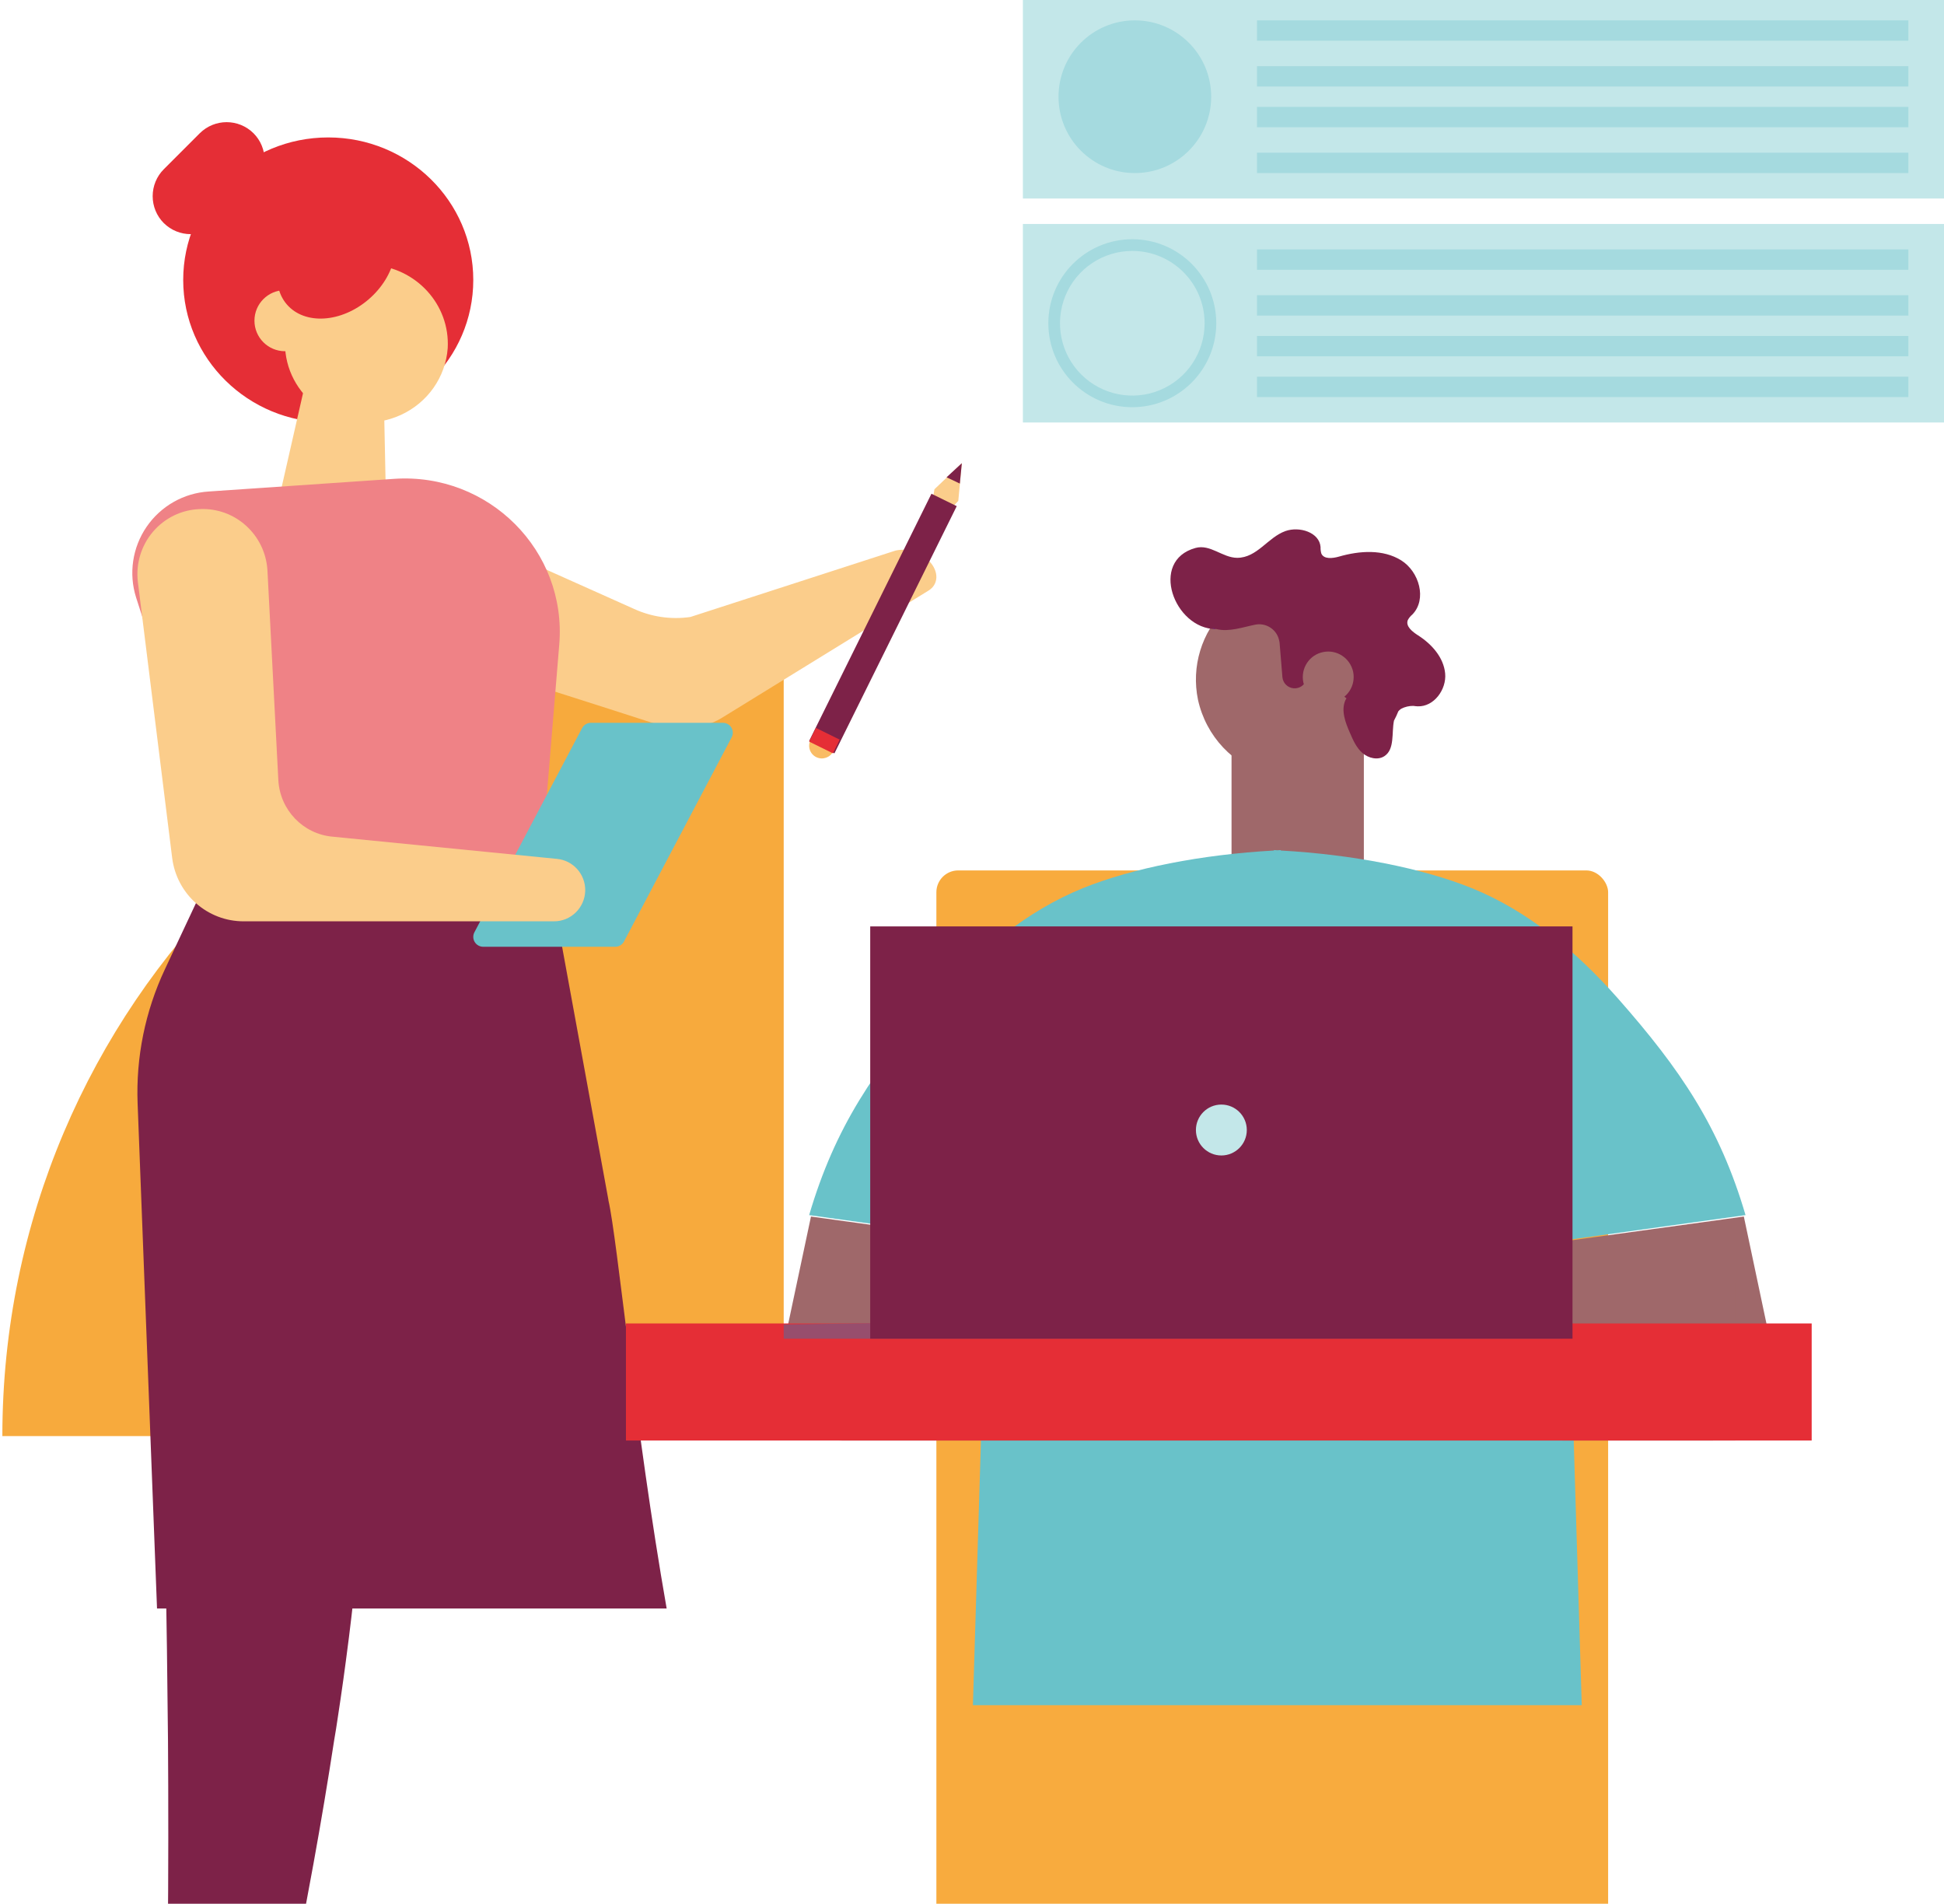
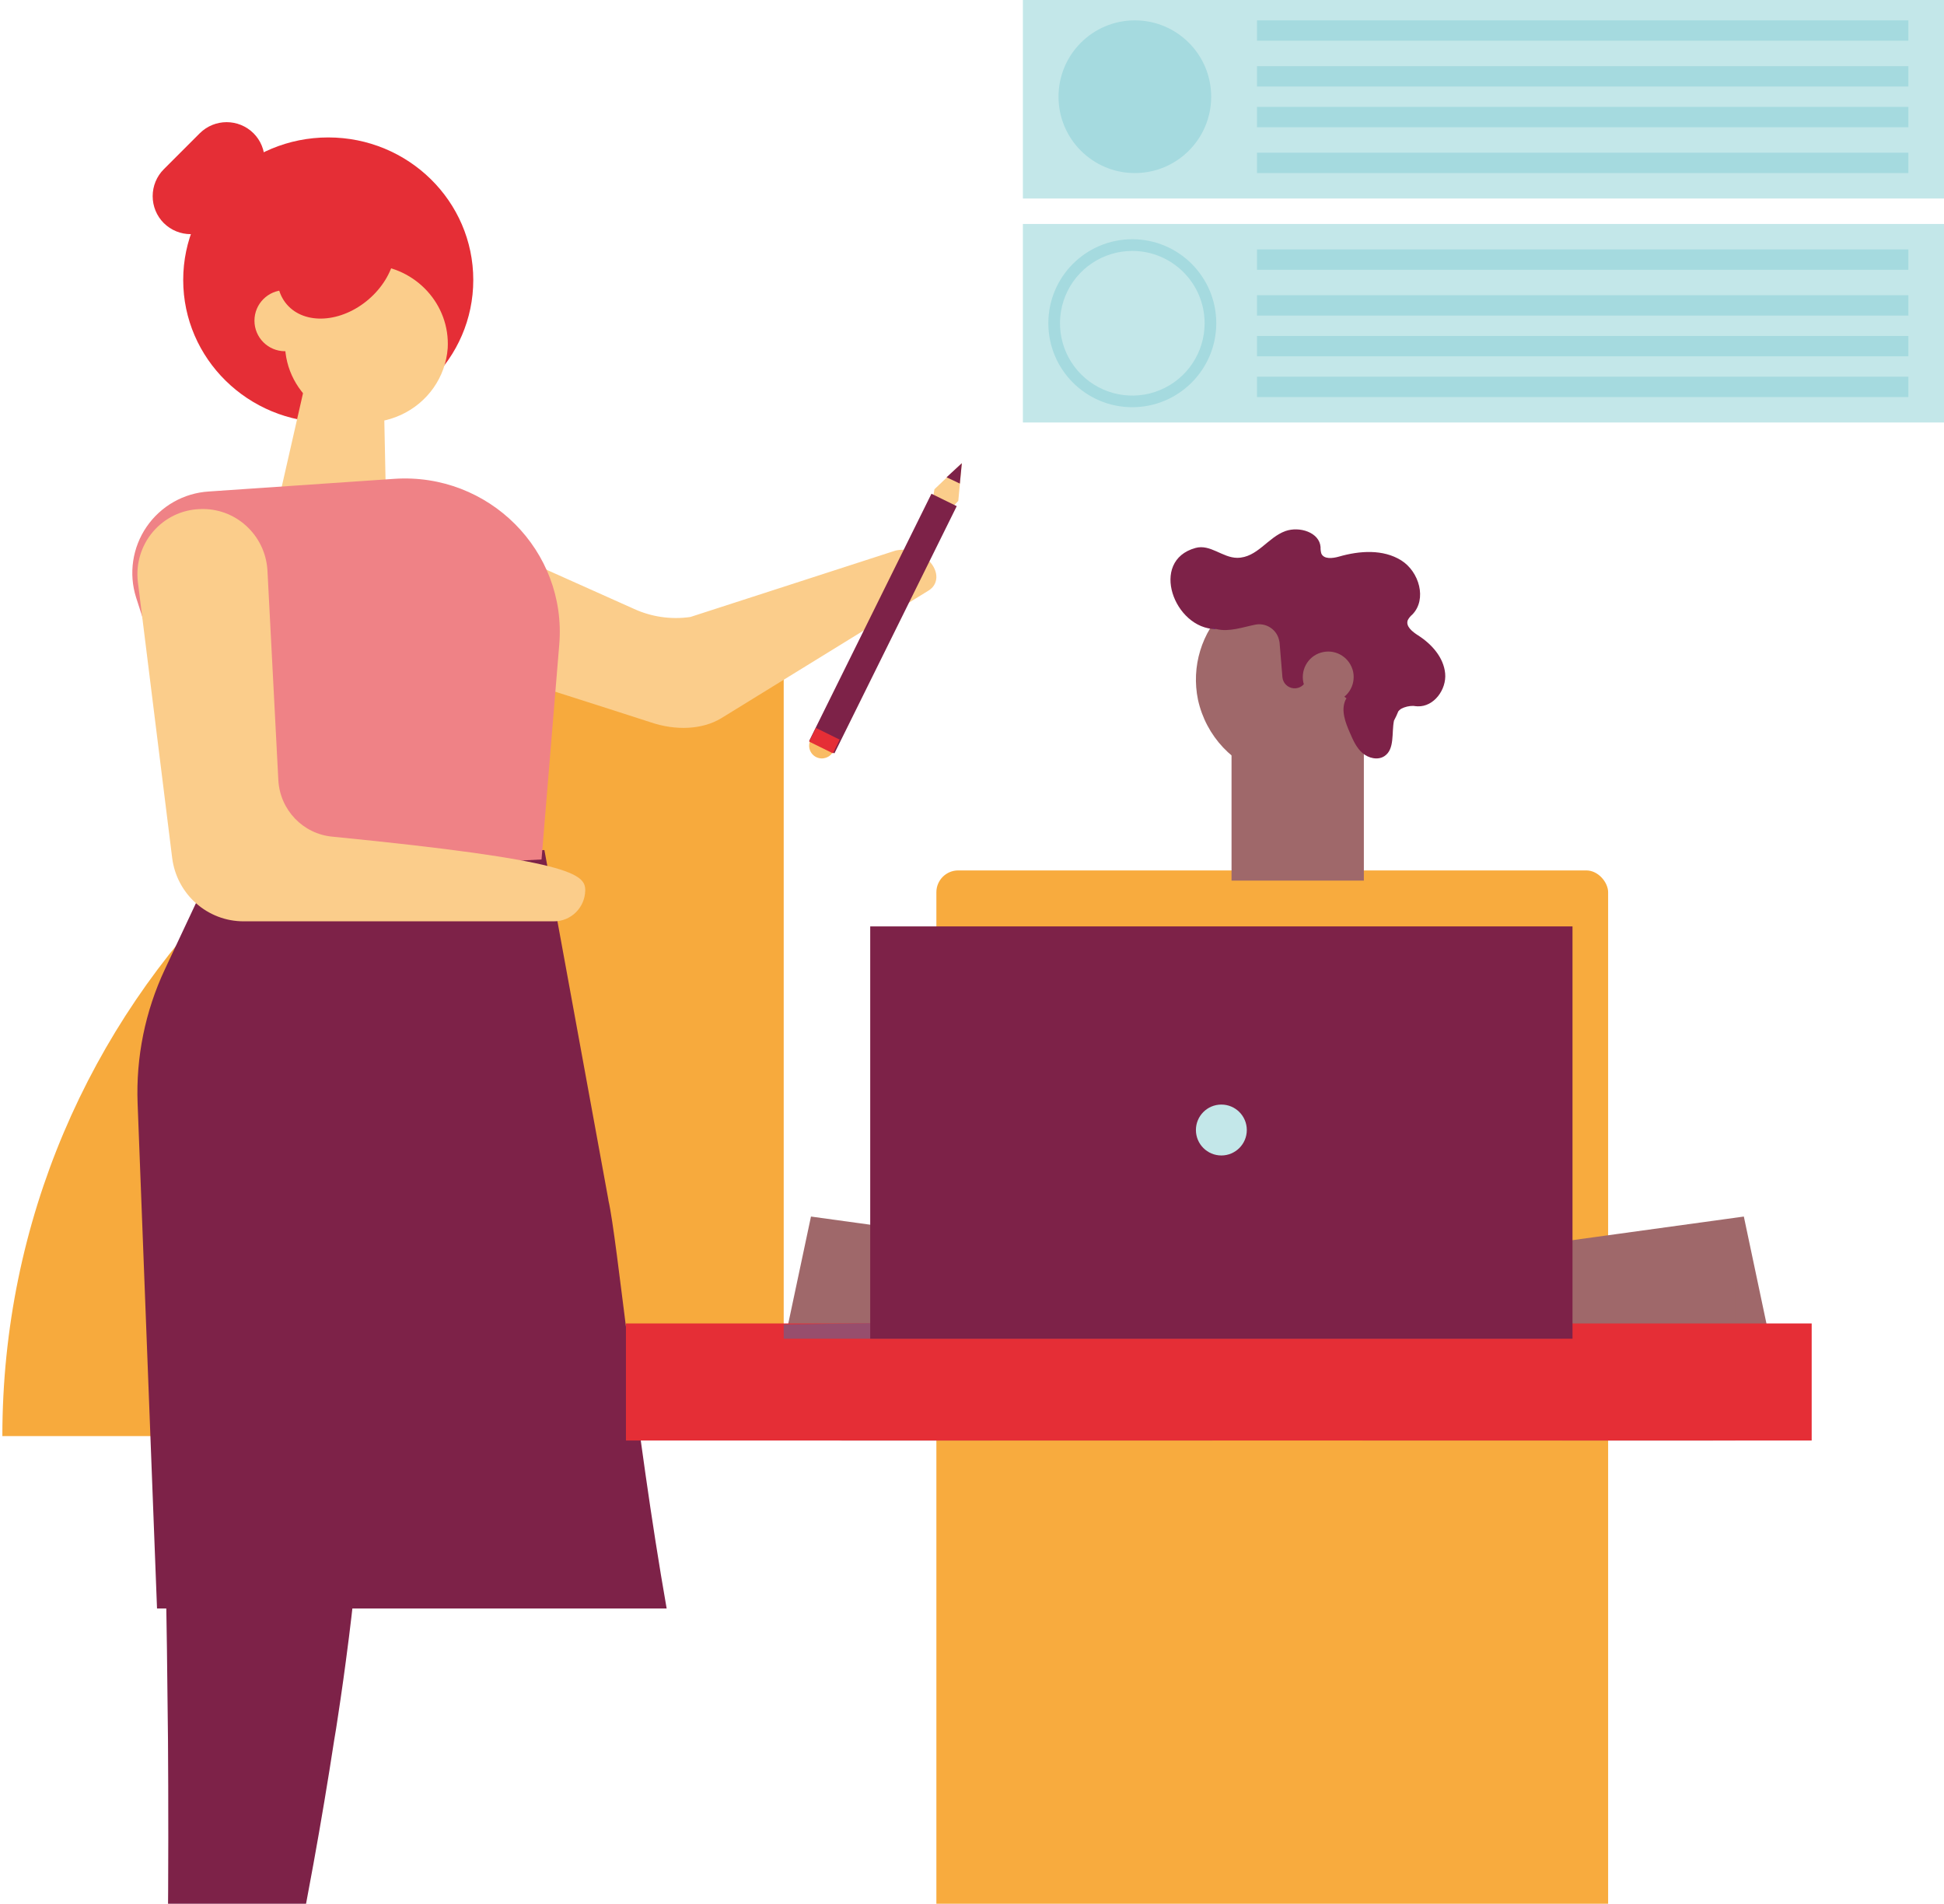
<svg xmlns="http://www.w3.org/2000/svg" width="382px" height="374px" viewBox="0 0 382 374" version="1.1">
  <title>YF-17_Resources</title>
  <g id="UI" stroke="none" stroke-width="1" fill="none" fill-rule="evenodd">
    <g id="About-us" transform="translate(-162, -2319)">
      <g id="Group-9-Copy-2" transform="translate(-1, 2207)">
        <g id="YF-17_Resources" transform="translate(142, 112)">
          <g id="Group" transform="translate(21.463, 128.914)" fill="#F7AA3D" fill-rule="nonzero">
            <path d="M0,153.219 L0,153.219 C0,68.596 68.741,0 153.537,0 L153.537,153.219 L0,153.219 Z" id="Path" />
          </g>
          <rect id="Rectangle" fill="#C3E7E9" fill-rule="nonzero" x="222" y="0" width="181" height="39" />
          <rect id="Rectangle" fill="#A5DADF" fill-rule="nonzero" x="268" y="4" width="128" height="4" />
          <rect id="Rectangle" fill="#A5DADF" fill-rule="nonzero" x="268" y="21" width="128" height="4" />
          <rect id="Rectangle" fill="#A5DADF" fill-rule="nonzero" x="268" y="30" width="128" height="4" />
          <rect id="Rectangle" fill="#A5DADF" fill-rule="nonzero" x="268" y="13" width="128" height="4" />
          <rect id="Rectangle" fill="#C3E7E9" fill-rule="nonzero" x="222" y="44" width="181" height="39" />
          <rect id="Rectangle" fill="#A5DADF" fill-rule="nonzero" x="268" y="49" width="128" height="4" />
          <rect id="Rectangle" fill="#A5DADF" fill-rule="nonzero" x="268" y="66" width="128" height="4" />
          <rect id="Rectangle" fill="#A5DADF" fill-rule="nonzero" x="268" y="74" width="128" height="4" />
          <rect id="Rectangle" fill="#A5DADF" fill-rule="nonzero" x="268" y="58" width="128" height="4" />
          <ellipse id="Oval" fill="#E52E36" fill-rule="nonzero" cx="85.5" cy="55" rx="28.5" ry="28" />
          <path d="M108.976,68.407 C108.56,74.09 105.035,79.108 99.762,81.521 C94.49,83.934 88.296,83.364 83.575,80.032 C79.449,77.137 77.002,72.473 77,67.504 C77.056,58.901 84.214,51.966 93.002,52 C93.332,52 93.68,52 94.015,52.034 C102.761,52.519 109.455,59.844 108.976,68.407 L108.976,68.407 Z" id="Path" fill="#FBCD8B" fill-rule="nonzero" />
          <polygon id="Path" fill="#FBCD8B" fill-rule="nonzero" points="81.51 73 74 106 97 105.915 96.412 77.431" />
          <path d="M53.181,43.824 L53.181,43.824 C51.785,42.428 51,40.525 51,38.539 C51,36.553 51.785,34.65 53.181,33.254 L60.253,26.18 C63.188,23.273 67.883,23.273 70.818,26.18 L70.818,26.18 C72.214,27.575 73,29.478 73,31.463 C73,33.448 72.214,35.35 70.818,36.745 L63.745,43.824 C60.808,46.725 56.118,46.725 53.181,43.824 L53.181,43.824 Z" id="Path" fill="#E52E36" fill-rule="nonzero" />
          <circle id="Oval" fill="#FBCD8B" fill-rule="nonzero" cx="77" cy="63" r="6" />
          <ellipse id="Oval" fill="#E52E36" fill-rule="nonzero" transform="translate(87.094, 51.429) rotate(-40.72) translate(-87.094, -51.429) " cx="87.094" cy="51.429" rx="12.84" ry="9.733" />
          <path d="M52.001,446.689 C51.988,447.035 52.119,447.372 52.363,447.619 C52.607,447.867 52.943,448.005 53.292,448 L78.06,448 C78.798,448.003 79.507,447.713 80.03,447.195 C80.555,446.687 80.851,445.988 80.851,445.26 C80.851,443.971 79.945,441.624 78.66,441.321 L68.911,439.469 C69.2,439.419 69.036,439.16 68.826,438.907 C68.692,438.766 68.548,438.634 68.396,438.513 L68.634,436.673 C68.798,435.834 68.962,434.985 69.126,434.129 C73.508,411.452 78.484,388.916 82.595,366.155 C84.066,358.052 85.427,349.938 86.676,341.812 C86.931,340.366 87.158,338.92 87.367,337.48 C88.122,332.562 88.811,327.632 89.433,322.692 C89.467,322.371 89.507,322.05 89.558,321.741 C89.898,319.04 90.209,316.344 90.509,313.655 C90.588,313.047 90.651,312.445 90.713,311.848 C91.053,308.754 91.381,305.659 91.653,302.553 C91.981,299.143 92.258,295.721 92.485,292.311 C92.547,291.377 92.609,286.718 92.672,285.767 C92.711,285.205 92.734,284.681 92.774,284.124 C92.734,284 92.813,283.893 93,283.792 L93,277.473 L92.507,277.152 C91.064,277.715 91.941,276.5 92.094,275.914 C86.999,272.049 81.977,271.79 76.639,268.183 C75.784,267.62 74.878,267.086 74.04,266.495 L73.57,266.163 L73.072,265.96 C70.949,265.06 68.849,264.199 66.652,263.49 C66.737,263.569 64.025,262.877 63.822,262.837 C62.186,262.567 60.555,262.381 58.896,262.235 C57.804,262.134 56.705,262.061 55.601,262.004 C54.862,261.962 54.138,262.226 53.602,262.734 C53.066,263.241 52.765,263.947 52.771,264.683 C52.914,273.99 53.08,283.325 53.269,292.688 C53.354,297.033 53.427,301.382 53.518,305.732 C53.733,317.755 53.897,329.791 54.011,341.841 C54.095,353.095 54.095,369.233 53.971,380.397 C53.88,388.931 53.709,397.435 53.456,405.91 C53.28,411.616 52.675,428.362 52.284,438.935 C52.148,442.378 52.052,445.158 52.001,446.689 Z" id="Path" fill="#7D2248" fill-rule="nonzero" />
          <path d="M51.855,316 L48.041,216.762 C47.696,207.685 49.534,198.658 53.4,190.427 L62.851,170.302 C62.851,170.302 120.314,167 127.977,167 L140.551,235.712 L140.551,235.796 C142.34,243.536 145.803,280.733 152,316 L51.855,316 Z" id="Path" fill="#7D2248" fill-rule="nonzero" />
          <path d="M145.502,119.584 C148.981,121.196 152.861,121.761 156.66,121.211 L196.994,108.157 C199.35,107.659 201.799,108.398 203.475,110.114 L203.549,110.187 C205.528,112.211 205.477,114.807 203.43,116.041 L162.711,141.111 C159.064,143.32 153.838,143.612 148.788,141.879 C148.788,141.879 98.133,125.495 95.356,125.416 L95.107,125.265 L95.034,125.197 C94.338,124.592 93.53,124.048 92.817,123.448 C92.104,122.848 91.318,122.04 90.894,121.62 C90.41,120.846 89.841,120.128 89.198,119.478 C89.045,119.158 88.87,118.827 88.734,118.553 C88.734,118.519 88.706,118.48 88.689,118.441 C88.886,118.642 88.937,118.25 88.31,117.229 C88.191,116.108 88.078,115.031 88.004,113.927 C87.999,113.831 87.999,113.736 88.004,113.641 C88.185,112.368 88.168,112.301 88.112,112.637 C88.112,112.439 88.134,112.252 88.18,112.076 C88.389,110.596 88.674,109.126 89.034,107.674 C90.034,103.707 91.29,99.808 92.794,96 L145.502,119.584 Z" id="Path" fill="#FBCD8B" fill-rule="nonzero" />
          <path d="M65.347,172 L47.749,117.404 C46.257,112.694 47.018,107.559 49.812,103.486 C52.606,99.412 57.12,96.856 62.047,96.557 L98.445,94.073 C117.037,92.803 132.412,108.217 130.897,126.608 L127.411,168.848 L65.347,172 Z" id="Path" fill="#EF8286" fill-rule="nonzero" />
-           <path d="M115.968,186 L141.875,186 C142.609,186.003 143.282,185.599 143.624,184.952 L164.78,144.842 C165.096,144.236 165.07,143.51 164.712,142.928 C164.354,142.346 163.716,141.994 163.032,142 L137.13,142 C136.396,141.999 135.721,142.402 135.376,143.048 L114.22,183.158 C113.904,183.764 113.93,184.49 114.288,185.072 C114.646,185.654 115.284,186.006 115.968,186 L115.968,186 Z" id="Path" fill="#69C2C9" fill-rule="nonzero" />
-           <path d="M73.556,112.089 L75.695,153.28 C76.022,159.124 80.547,163.842 86.328,164.369 L130.447,168.733 C133.625,169.031 136.042,171.742 136,174.96 L136,174.96 C135.926,178.337 133.174,181.028 129.824,181 L68.924,181 C61.768,181.035 55.715,175.673 54.828,168.513 L48.091,114.325 C47.666,110.769 48.739,107.197 51.05,104.477 C53.36,101.757 56.696,100.138 60.245,100.015 L60.245,100.015 C67.216,99.677 73.154,105.064 73.556,112.089 L73.556,112.089 Z" id="Path" fill="#FBCD8B" fill-rule="nonzero" />
+           <path d="M73.556,112.089 L75.695,153.28 C76.022,159.124 80.547,163.842 86.328,164.369 C133.625,169.031 136.042,171.742 136,174.96 L136,174.96 C135.926,178.337 133.174,181.028 129.824,181 L68.924,181 C61.768,181.035 55.715,175.673 54.828,168.513 L48.091,114.325 C47.666,110.769 48.739,107.197 51.05,104.477 C53.36,101.757 56.696,100.138 60.245,100.015 L60.245,100.015 C67.216,99.677 73.154,105.064 73.556,112.089 L73.556,112.089 Z" id="Path" fill="#FBCD8B" fill-rule="nonzero" />
          <polygon id="Path" fill="#FBCD8B" fill-rule="nonzero" points="209.305 98.399 206.895 101 204 99.595 204.62 96.116 204.62 96.116 207.558 93.326 210 91 209.687 94.36 209.305 98.399" />
          <path d="M181.392,148.742 L181.392,148.742 C180.799,148.453 180.346,147.936 180.133,147.307 C179.919,146.677 179.965,145.988 180.258,145.392 L180.258,145.392 C180.882,144.154 182.372,143.649 183.608,144.258 L183.608,144.258 C184.201,144.547 184.654,145.064 184.867,145.693 C185.081,146.323 185.035,147.012 184.742,147.608 L184.742,147.608 C184.118,148.846 182.628,149.351 181.392,148.742 Z" id="Path" fill="#F9BC65" fill-rule="nonzero" />
          <polygon id="Path" fill="#7D2248" fill-rule="nonzero" points="209 99.437 184.969 148 180 145.563 204.031 97" />
          <polygon id="Path" fill="#E52E36" fill-rule="nonzero" points="181.323 143 186 145.305 184.671 148 184.355 147.84 180.316 145.85 180 145.689" />
          <polygon id="Path" fill="#7D2248" fill-rule="nonzero" points="209.609 95 207 93.767 210 91" />
          <rect id="Rectangle" fill="#F8AB3E" fill-rule="nonzero" x="205" y="171" width="132" height="224" rx="4.29" />
          <path d="M180.358,239 L174.26,267.724 C173.489,271.483 174.455,275.39 176.888,278.355 C179.322,281.32 182.962,283.027 186.796,283 L216,283 L216,243.911 L180.358,239 Z" id="Path" fill="#9F686A" fill-rule="nonzero" />
          <polygon id="Path" fill="#9F686A" fill-rule="nonzero" points="289 139 289 173 263 173 263 147.612" />
-           <path d="M364,238.716 C358.926,221.425 351.203,210.08 338.959,196.187 C330.683,186.822 321.251,178.958 310.208,174.481 C300.444,170.544 286.897,167.883 272.668,167.09 L272.668,167 L272.003,167.045 L271.332,167 L271.332,167.09 C257.103,167.883 243.556,170.538 233.798,174.481 C222.732,178.981 213.295,186.822 205.047,196.187 C192.797,210.08 185.091,221.425 180,238.716 L214.952,243.592 L212.178,335 L331.816,335 L329.042,243.592 L364,238.716 Z" id="Path" fill="#69C2C9" fill-rule="nonzero" />
          <path d="M256.401,137.445 C257.972,144.652 263.371,150.379 270.414,152.309 C277.456,154.24 284.976,152.053 289.929,146.635 C290.639,145.852 291.281,145.009 291.847,144.115 C294.648,139.83 295.638,134.59 294.595,129.563 C293.046,122.12 287.371,116.26 280.046,114.538 C278.877,114.249 277.682,114.075 276.479,114.019 L276.434,114.019 C274.806,113.947 273.176,114.078 271.579,114.408 C271.172,114.487 270.765,114.588 270.364,114.701 C267.14,115.579 264.191,117.275 261.797,119.629 C257.104,124.243 255.069,130.964 256.401,137.445 L256.401,137.445 Z" id="Path" fill="#9F686A" fill-rule="nonzero" />
          <path d="M255.916,107.65 C258.824,106.848 261.214,109.572 264.1,109.589 C268.037,109.589 270.106,105.576 273.593,104.331 C276.36,103.351 280.286,104.589 280.494,107.481 C280.478,107.899 280.526,108.317 280.635,108.72 C281.119,109.92 282.885,109.701 284.133,109.342 C288.166,108.182 292.783,107.868 296.332,110.082 C299.881,112.296 301.45,117.738 298.526,120.731 C298.16,121.032 297.858,121.401 297.637,121.819 C297.159,123.041 298.542,124.111 299.656,124.823 C302.344,126.538 304.684,129.167 304.977,132.306 C305.269,135.444 302.783,138.875 299.589,138.762 C299.313,138.762 299.026,138.718 298.739,138.678 C297.905,138.664 297.079,138.856 296.338,139.239 C296.128,139.378 295.938,139.546 295.775,139.738 C295.525,140.366 295.239,140.98 294.92,141.576 C294.426,143.969 295.106,147.181 293.048,148.543 C291.748,149.406 289.904,148.958 288.728,147.938 C287.553,146.918 286.9,145.449 286.282,144.014 C285.382,141.968 284.482,139.642 285.359,137.591 C285.427,137.452 285.502,137.318 285.584,137.187 L278.222,131.583 L277.856,133.006 C277.856,133.006 277.856,133.141 277.817,133.152 L277.744,133.432 C277.445,134.563 276.375,135.317 275.205,135.22 C274.036,135.124 273.105,134.204 272.997,133.04 L272.435,126.196 L272.35,125.793 C271.887,123.649 269.774,122.28 267.62,122.727 C265.236,123.209 262.502,124.195 260.061,123.59 C259.87,123.545 259.842,123.556 259.881,123.59 C251.732,123.523 246.766,110.166 255.916,107.65 Z" id="Path" fill="#7D2248" fill-rule="nonzero" />
          <path d="M259.191,123.385 L259.511,123.385 C260.261,123.835 259.381,123.505 259.191,123.385 Z" id="Path" fill="#6F2677" fill-rule="nonzero" />
          <path d="M277.099,134.008 C277.683,136.72 280.314,138.453 283.002,137.896 C284.296,137.642 285.436,136.875 286.168,135.766 C286.9,134.657 287.164,133.298 286.9,131.992 C286.316,129.28 283.685,127.547 280.997,128.104 C279.704,128.36 278.565,129.127 277.833,130.235 C277.101,131.344 276.837,132.702 277.099,134.008 Z" id="Path" fill="#9F686A" fill-rule="nonzero" />
          <path d="M363.668,239 L369.739,267.722 C370.512,271.481 369.548,275.388 367.115,278.354 C364.682,281.32 361.041,283.027 357.207,283 L328,283 L328,243.911 L363.668,239 Z" id="Path" fill="#9F686A" fill-rule="nonzero" />
          <path d="M258.751,283 L186,283 L186,252 L260.319,264.643 C264.743,265.374 267.995,269.243 268,273.784 L268,273.784 C267.957,278.916 263.816,283.041 258.751,283 L258.751,283 Z" id="Path" fill="#9F686A" fill-rule="nonzero" />
          <path d="M289.226,283 L362,283 L362,252 L287.681,264.643 C283.258,265.376 280.008,269.244 280,273.784 L280,273.784 C280.043,278.907 284.169,283.028 289.226,283 L289.226,283 Z" id="Path" fill="#9F686A" fill-rule="nonzero" />
          <rect id="Rectangle" fill="#E52E36" fill-rule="nonzero" x="144" y="260" width="233" height="23" />
-           <rect id="Rectangle" x="0" y="17" width="377" height="266" />
          <polygon id="Path" fill="#974E6D" fill-rule="nonzero" points="175 263 328 263 257.015 259 175 260.2" />
          <rect id="Rectangle" fill="#7D2248" fill-rule="nonzero" x="192" y="182" width="138" height="81" />
          <circle id="Oval" fill="#C3E7E9" fill-rule="nonzero" cx="261" cy="222" r="5" />
          <circle id="Oval" fill="#A5DADF" fill-rule="nonzero" cx="244" cy="19" r="15" />
          <path d="M243.5,80 C234.39,80 227.004,72.617 227,63.508 C226.996,54.398 234.375,47.008 243.485,47 C252.594,46.992 259.987,54.367 260,63.477 C260.003,72.595 252.618,79.991 243.5,80 Z M243.5,49.296 C237.75,49.296 232.567,52.761 230.369,58.074 C228.171,63.388 229.392,69.502 233.462,73.564 C237.532,77.626 243.649,78.834 248.958,76.626 C254.267,74.417 257.722,69.227 257.71,63.477 C257.688,55.643 251.334,49.302 243.5,49.296 L243.5,49.296 Z" id="Shape" fill="#A5DADF" fill-rule="nonzero" />
        </g>
      </g>
    </g>
  </g>
</svg>